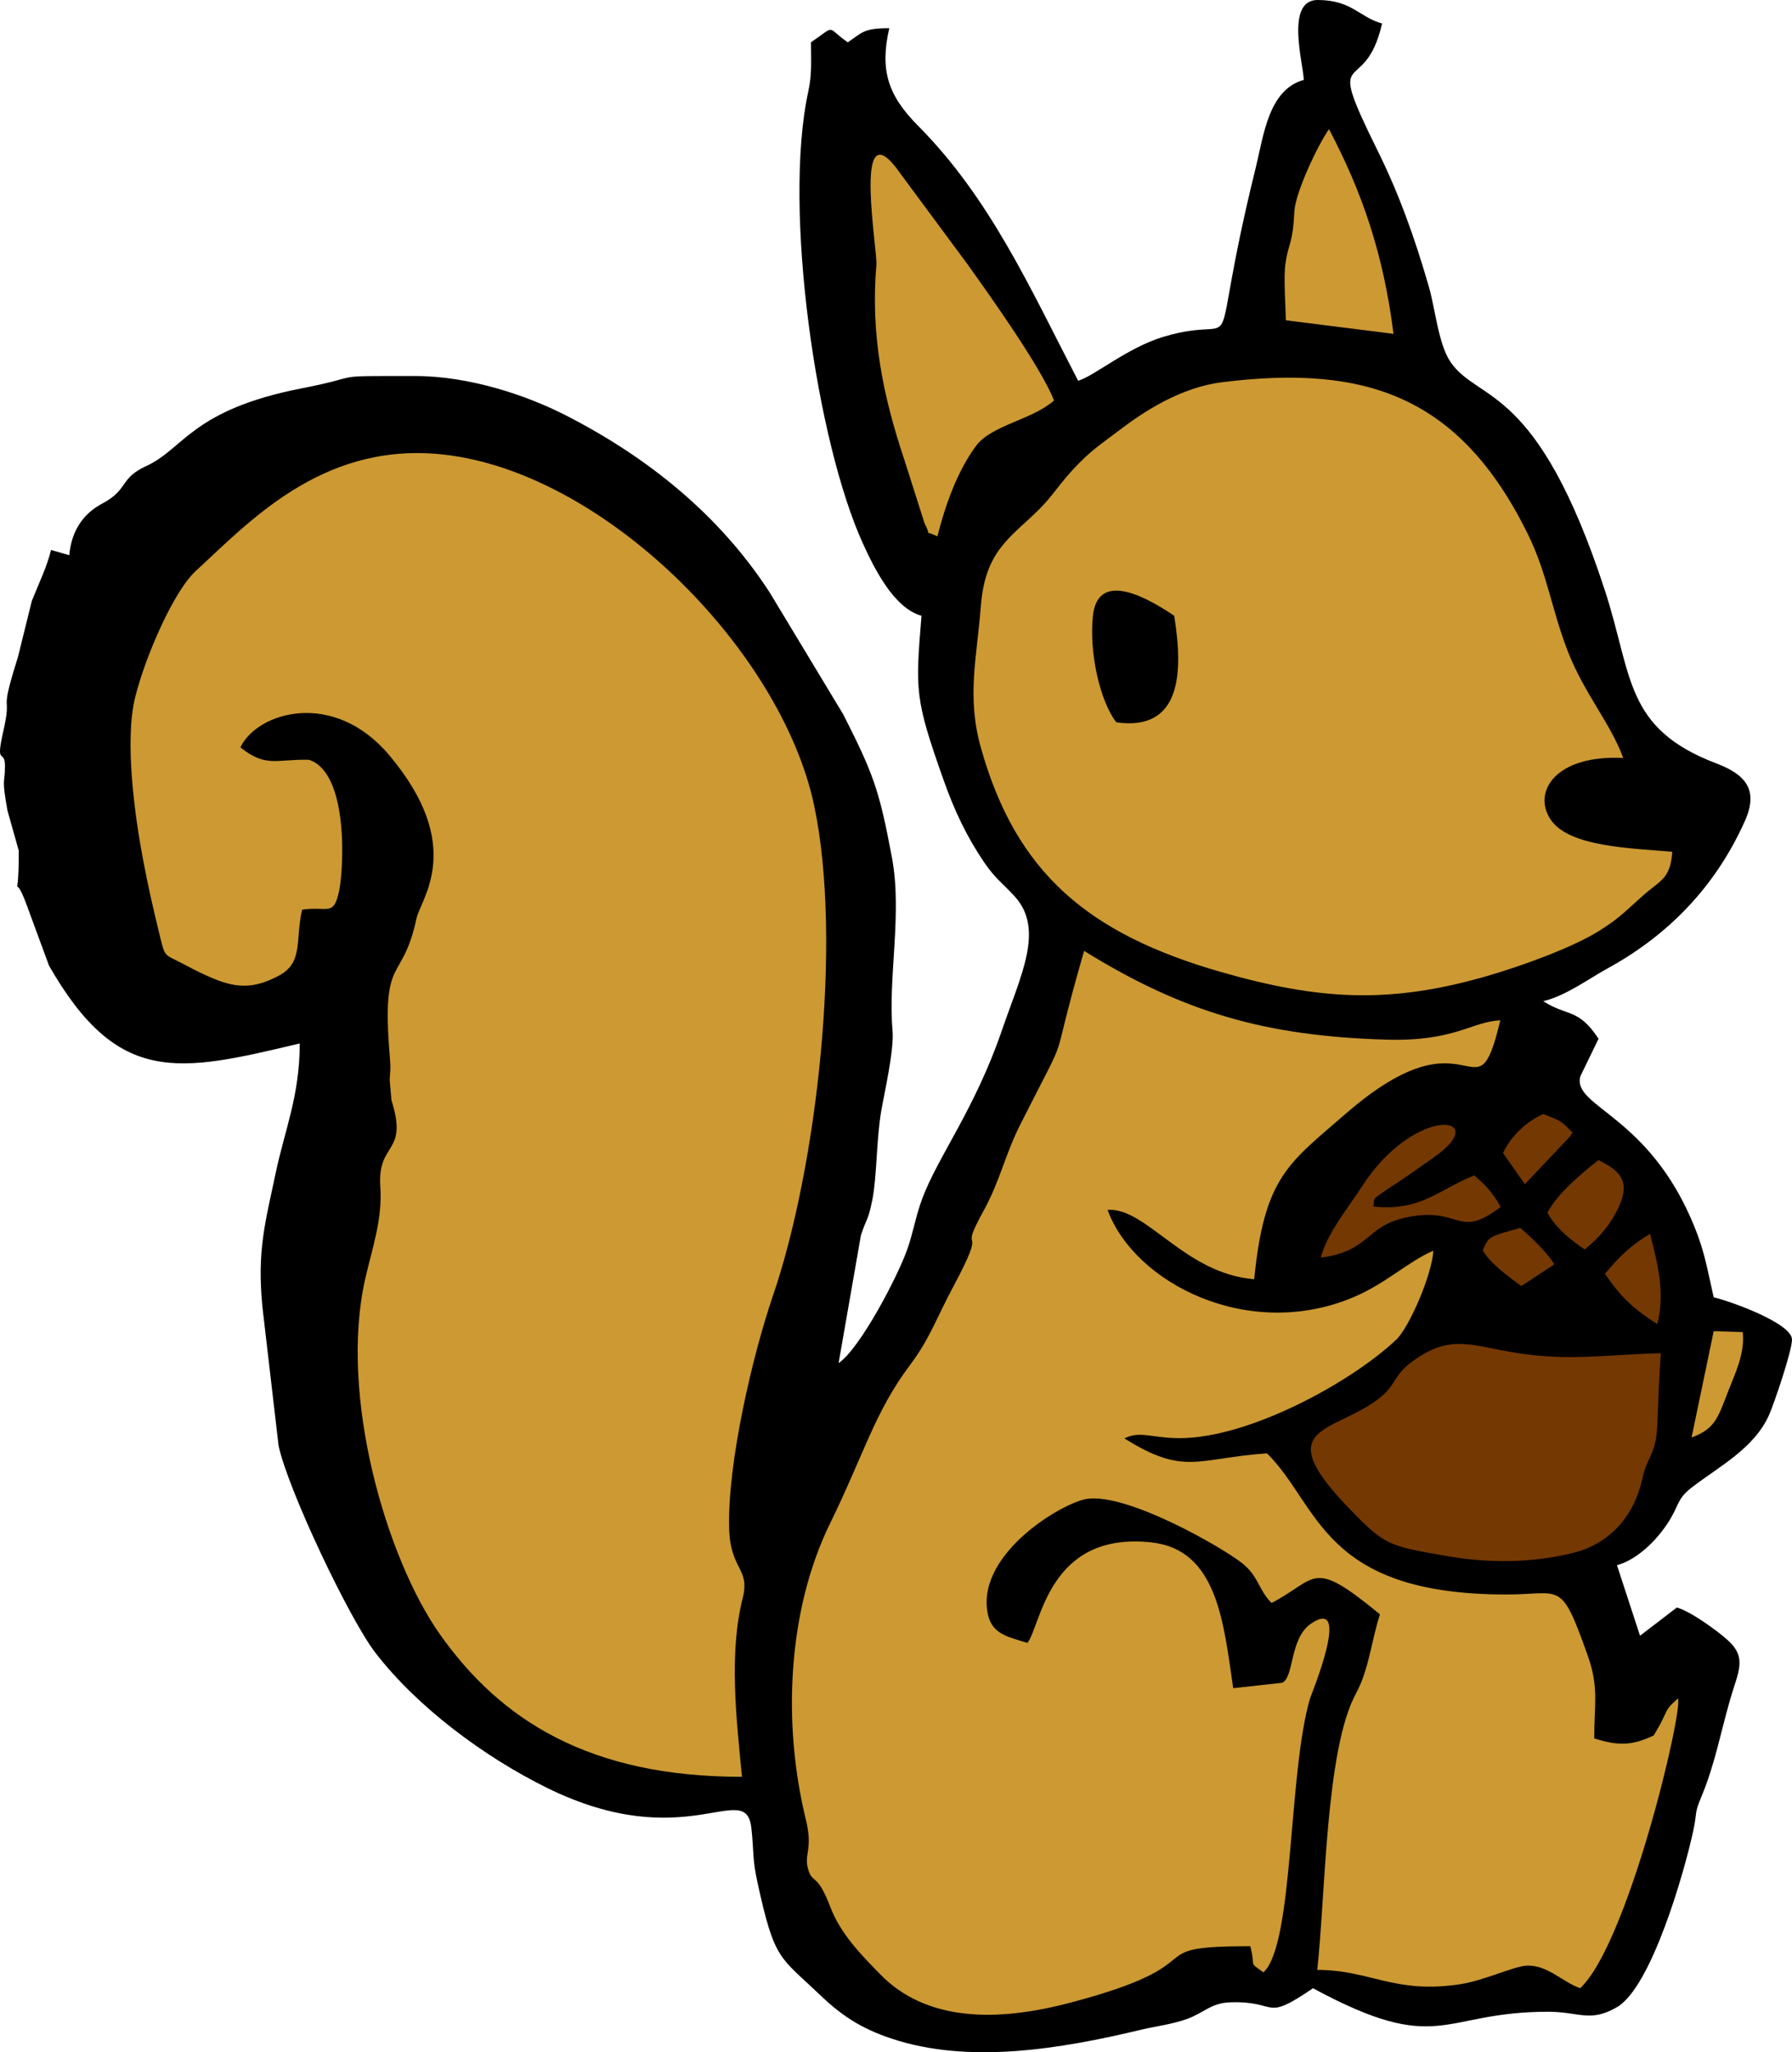
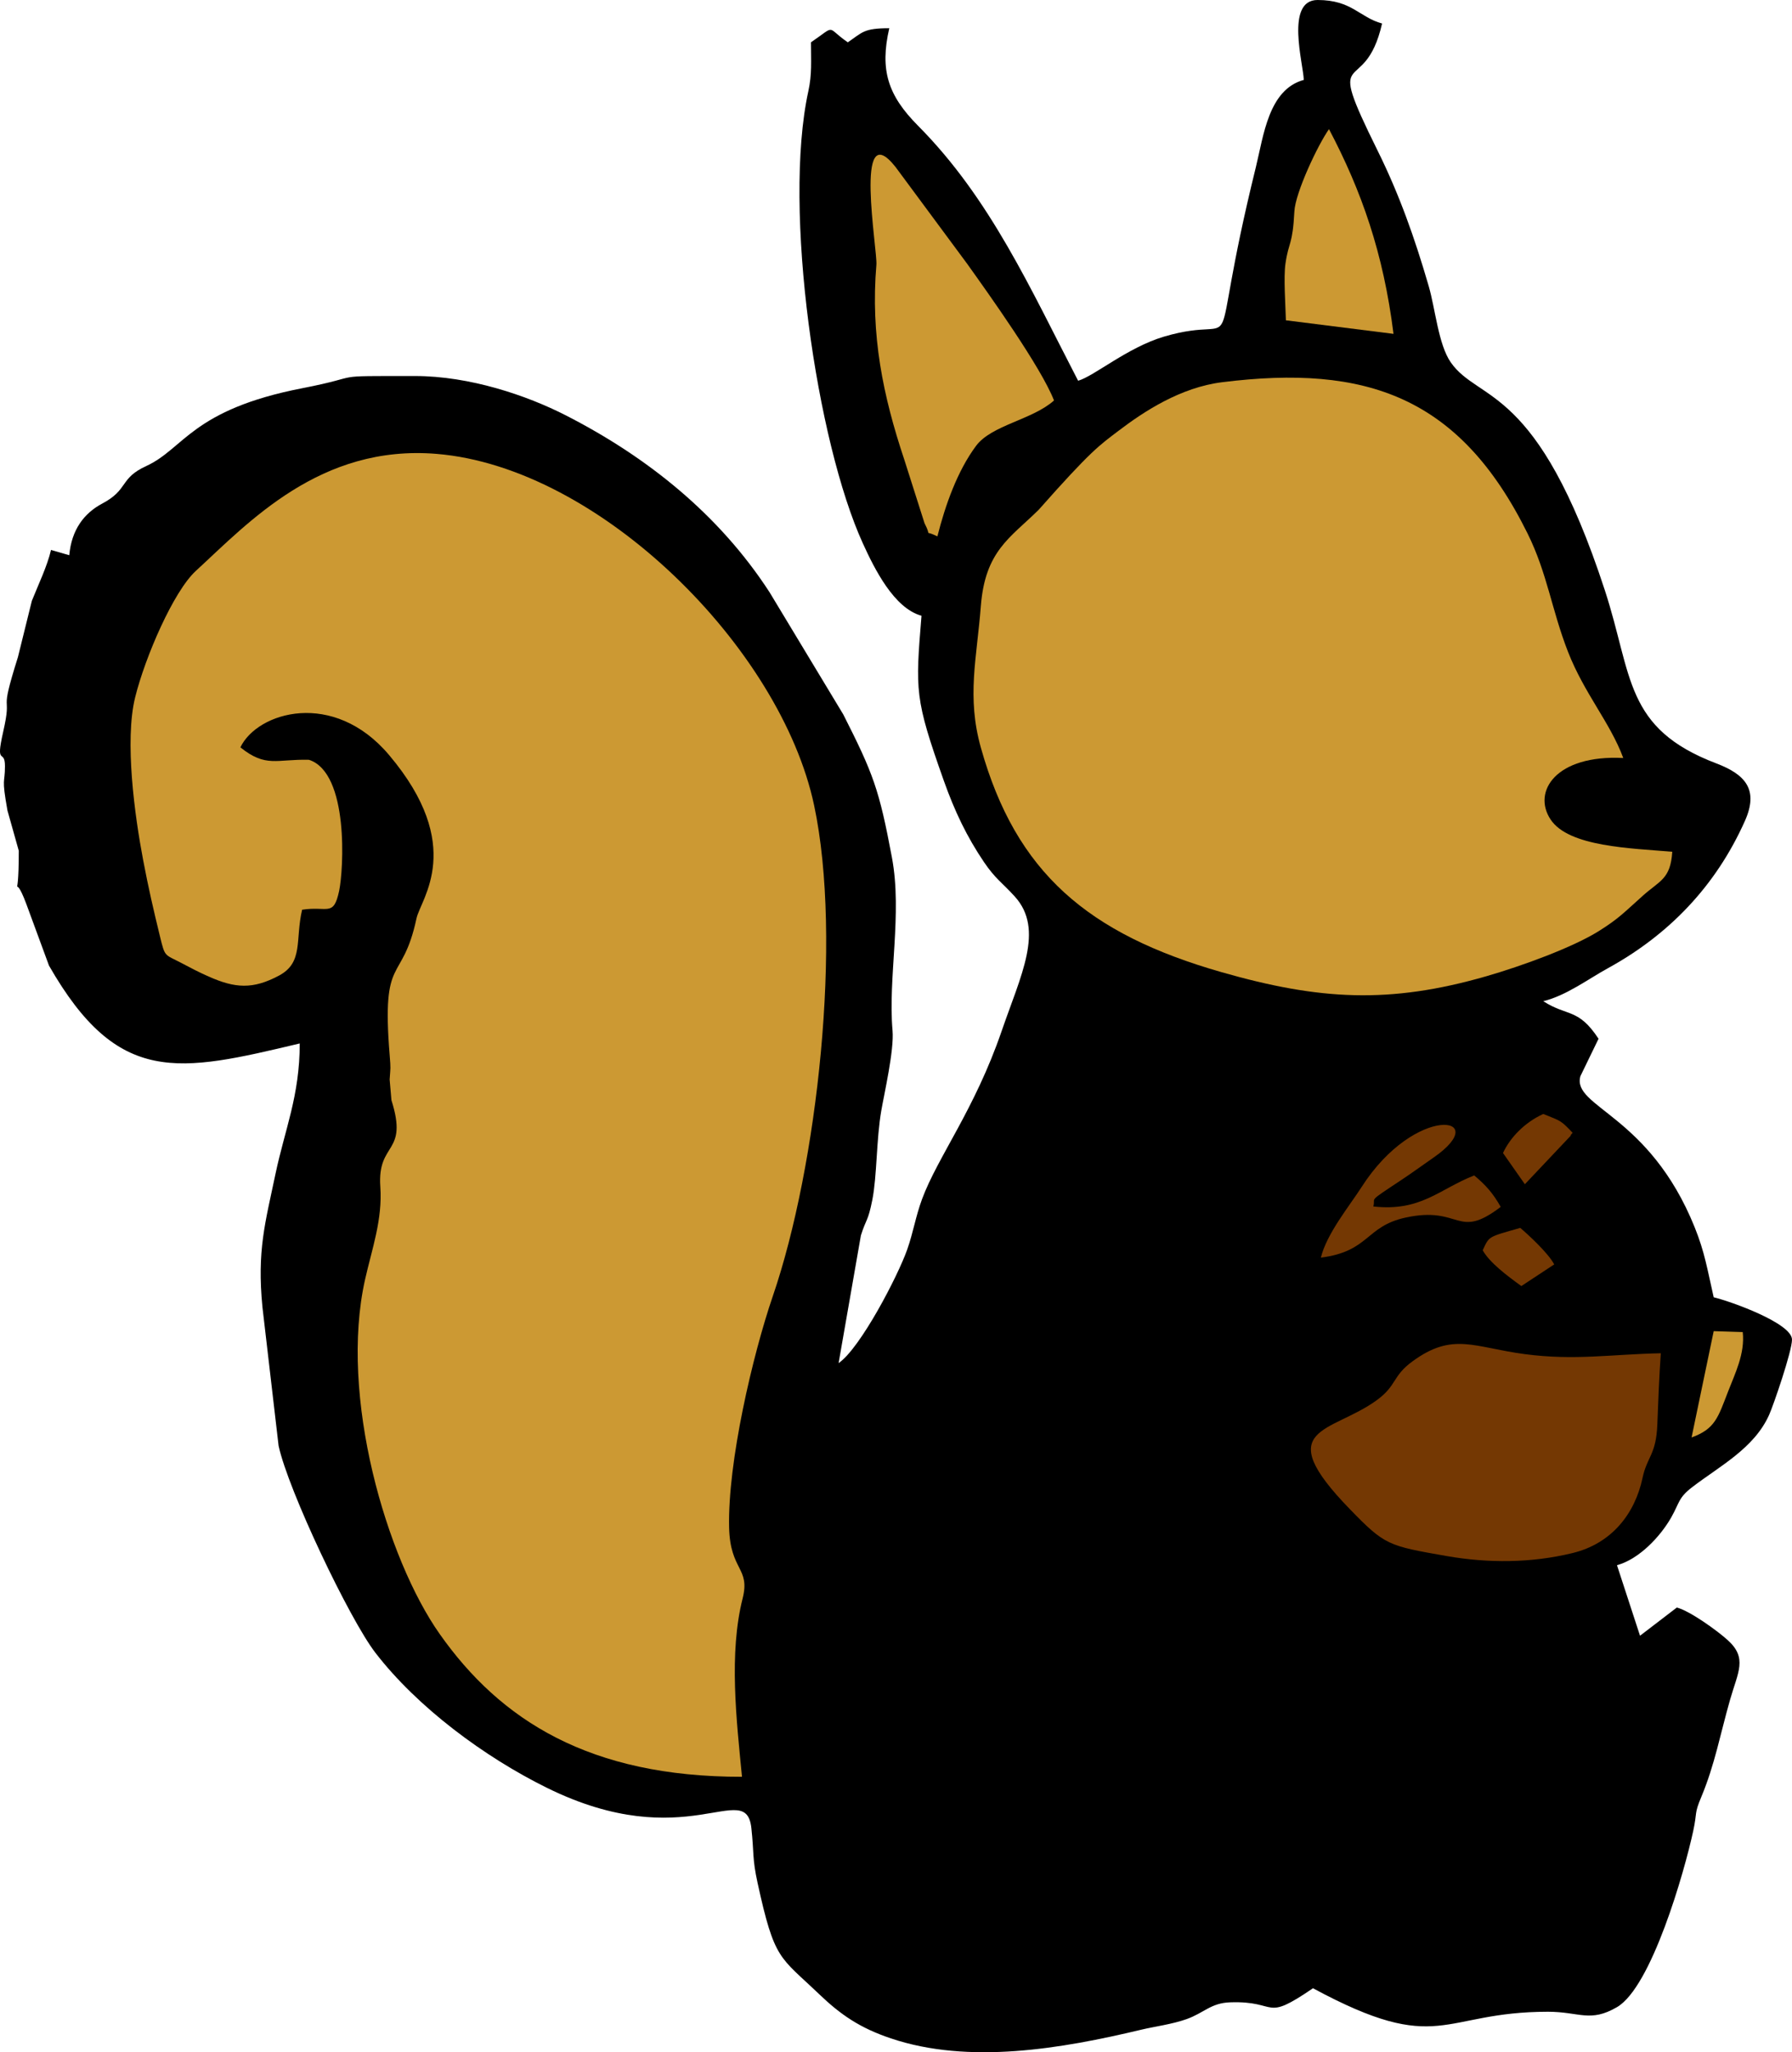
<svg xmlns="http://www.w3.org/2000/svg" width="69" height="79" viewBox="0 0 69 79" fill="none">
  <g clip-path="url(#clip0_766_204)">
    <path fill-rule="evenodd" clip-rule="evenodd" d="M53.216 0.905C52.536 3.886 50.931 1.529 53.04 5.79C53.881 7.489 54.47 9.151 55.012 11.015C55.267 11.892 55.384 13.264 55.861 13.949C56.943 15.503 59.187 14.737 61.796 22.73C62.868 26.017 62.536 28.036 66.088 29.388C67.225 29.82 67.72 30.411 67.184 31.608C66.062 34.116 64.252 35.988 61.907 37.274C61.176 37.674 60.294 38.333 59.423 38.54C60.348 39.139 60.77 38.797 61.551 39.987L60.852 41.428C60.517 42.624 63.499 42.889 65.254 47.247C65.643 48.212 65.74 48.867 65.985 49.939C66.656 50.099 69 50.942 69 51.568C69 52.017 68.288 54.09 68.118 54.468C67.539 55.757 66.215 56.436 65.163 57.243C64.621 57.658 64.677 57.833 64.353 58.407C63.935 59.147 63.111 60.021 62.261 60.252L63.148 62.967L64.566 61.881C65.1 62.026 66.155 62.799 66.529 63.14C67.288 63.829 66.923 64.358 66.618 65.421C66.237 66.751 66.028 67.93 65.507 69.174C65.224 69.849 65.36 69.725 65.196 70.485C64.856 72.062 63.59 76.488 62.263 77.263C61.226 77.869 60.819 77.442 59.601 77.442C55.466 77.442 55.456 79.182 50.556 76.537C48.618 77.861 49.258 77.013 47.365 77.079C46.623 77.104 46.363 77.484 45.691 77.725C45.141 77.922 44.441 78.014 43.959 78.129C40.862 78.87 37.307 79.479 34.3 78.466C33.113 78.066 32.377 77.565 31.538 76.762C30.011 75.3 29.825 75.478 29.17 72.482C28.96 71.522 29.037 71.344 28.931 70.372C28.72 68.434 26.43 71.472 21.055 68.82C18.665 67.641 16.076 65.73 14.45 63.617C13.453 62.32 11.1 57.377 10.727 55.655L10.105 50.317C9.892 48.142 10.211 47.08 10.608 45.187C10.968 43.474 11.541 42.186 11.541 40.168C6.876 41.277 4.551 41.824 1.887 37.172L1.014 34.8C0.462 33.318 0.723 35.163 0.723 32.75L0.287 31.2C0.051 29.882 0.191 30.194 0.191 29.493C0.191 28.792 -0.188 29.54 0.121 28.178C0.496 26.532 -0.077 27.733 0.69 25.297L1.226 23.13C1.47 22.519 1.825 21.78 1.964 21.17L2.667 21.373C2.755 20.396 3.232 19.758 3.938 19.384C4.963 18.841 4.589 18.417 5.633 17.939C7.093 17.27 7.38 15.771 11.645 14.943C14.178 14.451 12.492 14.475 15.974 14.475C18.101 14.475 20.296 15.229 21.77 15.981C24.903 17.579 27.68 19.793 29.631 22.798L32.469 27.501C33.626 29.784 33.851 30.383 34.343 33.007C34.75 35.173 34.186 37.64 34.367 39.672C34.433 40.42 34.048 42.093 33.934 42.751C33.741 43.863 33.77 45.28 33.587 46.196C33.42 47.036 33.354 46.904 33.148 47.558L32.29 52.472C33.131 51.897 34.573 49.116 34.929 48.108C35.164 47.443 35.256 46.828 35.503 46.16C36.102 44.541 37.529 42.712 38.566 39.696C39.305 37.543 40.225 35.783 39.075 34.513C38.589 33.976 38.326 33.833 37.89 33.189C37.229 32.213 36.761 31.234 36.344 30.061C35.215 26.879 35.246 26.599 35.482 23.703C34.42 23.414 33.667 21.886 33.231 20.933C31.441 17.022 30.133 8.046 31.124 3.515C31.269 2.853 31.226 2.356 31.226 1.629C32.233 0.941 31.777 1.036 32.645 1.629C33.213 1.241 33.256 1.086 34.241 1.086C33.873 2.695 34.183 3.667 35.349 4.841C38.131 7.641 39.672 11.108 41.512 14.656C42.111 14.493 43.414 13.375 44.814 12.96C48.137 11.975 46.339 14.619 48.355 6.44C48.652 5.235 48.841 3.447 50.201 3.076C50.188 2.473 49.475 0 50.733 0C52.056 0 52.342 0.667 53.216 0.905L53.216 0.905Z" fill="black" />
    <path fill-rule="evenodd" clip-rule="evenodd" d="M28.57 68.397C22.702 68.403 19.271 66.224 16.929 62.899C14.881 59.992 13.049 53.743 14.057 49.252C14.324 48.066 14.732 46.953 14.644 45.681C14.522 43.928 15.737 44.452 15.072 42.351L15.003 41.556C15.036 41.071 15.048 41.167 15.004 40.623C14.681 36.646 15.482 37.942 16.038 35.35C16.199 34.602 17.943 32.57 14.979 29.062C12.841 26.532 9.912 27.402 9.256 28.769C10.242 29.562 10.642 29.216 11.896 29.248C13.448 29.75 13.231 33.5 13.056 34.306C12.839 35.309 12.612 34.867 11.633 35.02C11.36 36.177 11.695 37.045 10.745 37.554C9.731 38.096 9.049 38.042 8.035 37.592C7.619 37.408 7.345 37.259 6.961 37.058C6.335 36.731 6.355 36.852 6.162 36.056C5.909 35.018 5.717 34.193 5.512 33.11C5.189 31.413 4.788 28.513 5.206 26.834C5.594 25.28 6.68 22.768 7.54 21.977C9.573 20.11 12.325 17.103 16.811 17.472C23.097 17.989 30.061 24.945 31.347 31.001C32.443 36.161 31.474 44.88 29.758 49.891C28.983 52.153 28.015 56.282 28.074 58.805C28.114 60.47 28.895 60.339 28.595 61.529C28.059 63.653 28.357 66.204 28.57 68.397H28.57Z" fill="#CC9933" />
-     <path fill-rule="evenodd" clip-rule="evenodd" d="M57.767 39.278C56.806 43.351 56.733 38.595 51.798 42.888C49.622 44.781 48.68 45.296 48.293 49.242C45.62 49.038 44.134 46.463 42.647 46.574C43.672 49.385 48.072 51.657 52.137 49.926C53.37 49.402 54.236 48.553 55.192 48.144C55.13 49.095 54.261 51.099 53.757 51.575C51.996 53.233 48.073 55.365 45.415 55.362C44.353 55.36 43.879 55.065 43.294 55.372C45.614 56.816 46.054 56.144 48.783 55.944C50.813 57.951 50.889 61.38 58.005 61.38C60.147 61.38 60.087 60.782 61.14 63.745C61.578 64.977 61.378 65.642 61.387 66.92C62.29 67.203 62.827 67.212 63.675 66.805L63.885 66.448C64.262 65.743 64.103 65.83 64.608 65.383C64.811 65.874 62.679 74.834 60.842 76.536C60.156 76.295 59.55 75.603 58.745 75.671C58.244 75.712 57.127 76.242 56.247 76.378C53.69 76.776 52.78 75.831 50.719 75.831C51.04 72.966 51.035 67.356 52.209 65.195C52.717 64.258 52.793 63.203 53.134 62.144C50.471 59.95 50.761 60.767 48.96 61.707C48.447 61.19 48.468 60.673 47.812 60.162C47.013 59.538 43.447 57.495 41.88 57.695C40.956 57.814 37.67 59.751 38.014 62.018C38.147 62.894 38.745 62.99 39.561 63.244C40.087 62.582 40.352 58.934 44.342 59.375C46.867 59.655 47.114 62.446 47.484 64.987L49.359 64.779C49.84 64.594 49.639 63.072 50.48 62.502C52.072 61.421 50.482 65.246 50.442 65.381C49.59 68.286 49.828 74.832 48.65 75.925C48.041 75.493 48.366 75.771 48.141 74.919C43.631 74.919 47.119 75.543 41.176 77.102C38.369 77.839 35.665 77.824 33.886 75.994C33.192 75.28 32.375 74.469 31.973 73.414C31.451 72.041 31.284 72.556 31.112 71.94C30.951 71.365 31.309 71.189 31.03 70.049C30.124 66.356 30.319 61.997 31.959 58.649C33.255 56.004 33.685 54.346 35.032 52.557C35.804 51.531 36.058 50.739 36.697 49.544C38.167 46.793 36.792 48.567 37.876 46.602C38.497 45.475 38.712 44.425 39.274 43.312C41.4 39.098 40.259 41.742 41.743 36.604C45.562 38.972 48.736 39.887 53.39 40.021C56.016 40.097 56.653 39.328 57.767 39.278H57.767Z" fill="#CC9933" />
-     <path fill-rule="evenodd" clip-rule="evenodd" d="M62.503 29.179C59.914 29.046 58.99 30.47 59.705 31.547C60.407 32.605 62.812 32.651 64.39 32.789C64.322 33.847 63.912 33.893 63.25 34.486C62.528 35.132 62.327 35.362 61.564 35.84C60.548 36.477 58.59 37.187 57.238 37.578C53.501 38.656 50.802 38.5 47.04 37.425C41.888 35.951 39.119 33.594 37.769 28.786C37.217 26.818 37.61 25.355 37.766 23.339C37.931 21.202 38.896 20.707 39.993 19.625C40.541 19.085 40.788 18.626 41.402 17.981C42.025 17.328 42.335 17.142 43.058 16.591C44.037 15.845 45.45 14.913 47.061 14.713C52.59 14.024 56.201 15.252 58.816 20.532C59.578 22.071 59.746 23.479 60.374 25.088C61.006 26.706 61.995 27.808 62.503 29.179H62.503Z" fill="#CC9933" />
+     <path fill-rule="evenodd" clip-rule="evenodd" d="M62.503 29.179C59.914 29.046 58.99 30.47 59.705 31.547C60.407 32.605 62.812 32.651 64.39 32.789C64.322 33.847 63.912 33.893 63.25 34.486C62.528 35.132 62.327 35.362 61.564 35.84C60.548 36.477 58.59 37.187 57.238 37.578C53.501 38.656 50.802 38.5 47.04 37.425C41.888 35.951 39.119 33.594 37.769 28.786C37.217 26.818 37.61 25.355 37.766 23.339C37.931 21.202 38.896 20.707 39.993 19.625C42.025 17.328 42.335 17.142 43.058 16.591C44.037 15.845 45.45 14.913 47.061 14.713C52.59 14.024 56.201 15.252 58.816 20.532C59.578 22.071 59.746 23.479 60.374 25.088C61.006 26.706 61.995 27.808 62.503 29.179H62.503Z" fill="#CC9933" />
    <path fill-rule="evenodd" clip-rule="evenodd" d="M63.949 52.093C63.883 53.025 63.85 53.906 63.815 54.825C63.771 56.005 63.421 56.066 63.247 56.885C62.952 58.281 62.049 59.419 60.556 59.783C58.965 60.172 57.305 60.179 55.705 59.9C53.441 59.504 53.328 59.488 51.971 58.09C48.883 54.909 51.258 55.179 53.014 53.898C53.795 53.328 53.601 52.978 54.389 52.403C55.947 51.266 56.746 51.868 58.713 52.127C60.646 52.382 62.035 52.132 63.949 52.093H63.949Z" fill="#743803" />
    <path fill-rule="evenodd" clip-rule="evenodd" d="M40.584 15.416C39.752 16.162 38.18 16.361 37.582 17.164C36.865 18.129 36.4 19.436 36.094 20.648C35.52 20.364 35.91 20.742 35.598 20.14L34.817 17.687C34.001 15.243 33.515 12.902 33.745 10.191C33.792 9.64 32.86 4.386 34.479 6.424L37.239 10.153C38.064 11.308 40.09 14.14 40.584 15.416V15.416Z" fill="#CC9933" />
    <path fill-rule="evenodd" clip-rule="evenodd" d="M53.656 12.852L49.513 12.33C49.496 11.726 49.42 10.668 49.496 10.147C49.624 9.273 49.771 9.459 49.839 8.141C49.876 7.413 50.746 5.573 51.172 4.971C52.42 7.34 53.267 9.734 53.656 12.852H53.656Z" fill="#CC9933" />
-     <path fill-rule="evenodd" clip-rule="evenodd" d="M45.211 23.703C45.562 25.87 45.5 28.161 42.983 27.806C42.364 27.003 41.937 25.178 42.08 23.728C42.266 21.856 44.308 23.097 45.211 23.703V23.703Z" fill="black" />
    <path fill-rule="evenodd" clip-rule="evenodd" d="M52.879 46.443C54.707 46.647 55.409 45.781 56.763 45.248C57.206 45.615 57.492 45.939 57.784 46.459C56.081 47.757 56.269 46.405 54.123 46.87C52.566 47.208 52.744 48.169 50.859 48.412C51.086 47.486 51.956 46.429 52.427 45.695C54.494 42.469 57.525 42.941 55.21 44.552C54.697 44.908 54.393 45.135 53.942 45.434C52.599 46.324 52.987 46.06 52.879 46.443L52.879 46.443Z" fill="#743803" />
-     <path fill-rule="evenodd" clip-rule="evenodd" d="M61.021 48.097C60.516 47.769 59.876 47.251 59.586 46.682C59.926 45.987 60.907 45.154 61.551 44.655C62.254 45.017 62.806 45.377 62.36 46.393C62.048 47.105 61.568 47.655 61.021 48.097V48.097Z" fill="#743803" />
-     <path fill-rule="evenodd" clip-rule="evenodd" d="M63.814 50.969C62.882 50.389 62.373 49.881 61.798 49.034C62.337 48.396 62.763 47.954 63.535 47.496C63.799 48.547 64.132 49.734 63.814 50.969L63.814 50.969Z" fill="#743803" />
    <path fill-rule="evenodd" clip-rule="evenodd" d="M67.103 51.278C67.195 52.111 66.803 52.879 66.536 53.573C66.151 54.571 66.037 55.006 65.133 55.335L65.985 51.243L67.103 51.278Z" fill="#CC9933" />
    <path fill-rule="evenodd" clip-rule="evenodd" d="M60.552 43.606C60.528 43.648 60.486 43.66 60.472 43.727L58.714 45.587L57.872 44.385C58.152 43.779 58.717 43.203 59.423 42.882C60.131 43.168 60.089 43.122 60.552 43.606V43.606Z" fill="#743803" />
    <path fill-rule="evenodd" clip-rule="evenodd" d="M59.844 48.673L58.578 49.507C58.015 49.098 57.354 48.601 57.091 48.13C57.348 47.574 57.287 47.626 58.537 47.267C58.855 47.538 59.616 48.239 59.844 48.673Z" fill="#743803" />
  </g>
  <defs>
    <clipPath id="clip0_766_204">
      <rect width="69" height="79" fill="white" transform="matrix(-1 0 0 1 69 0)" />
    </clipPath>
  </defs>
</svg>